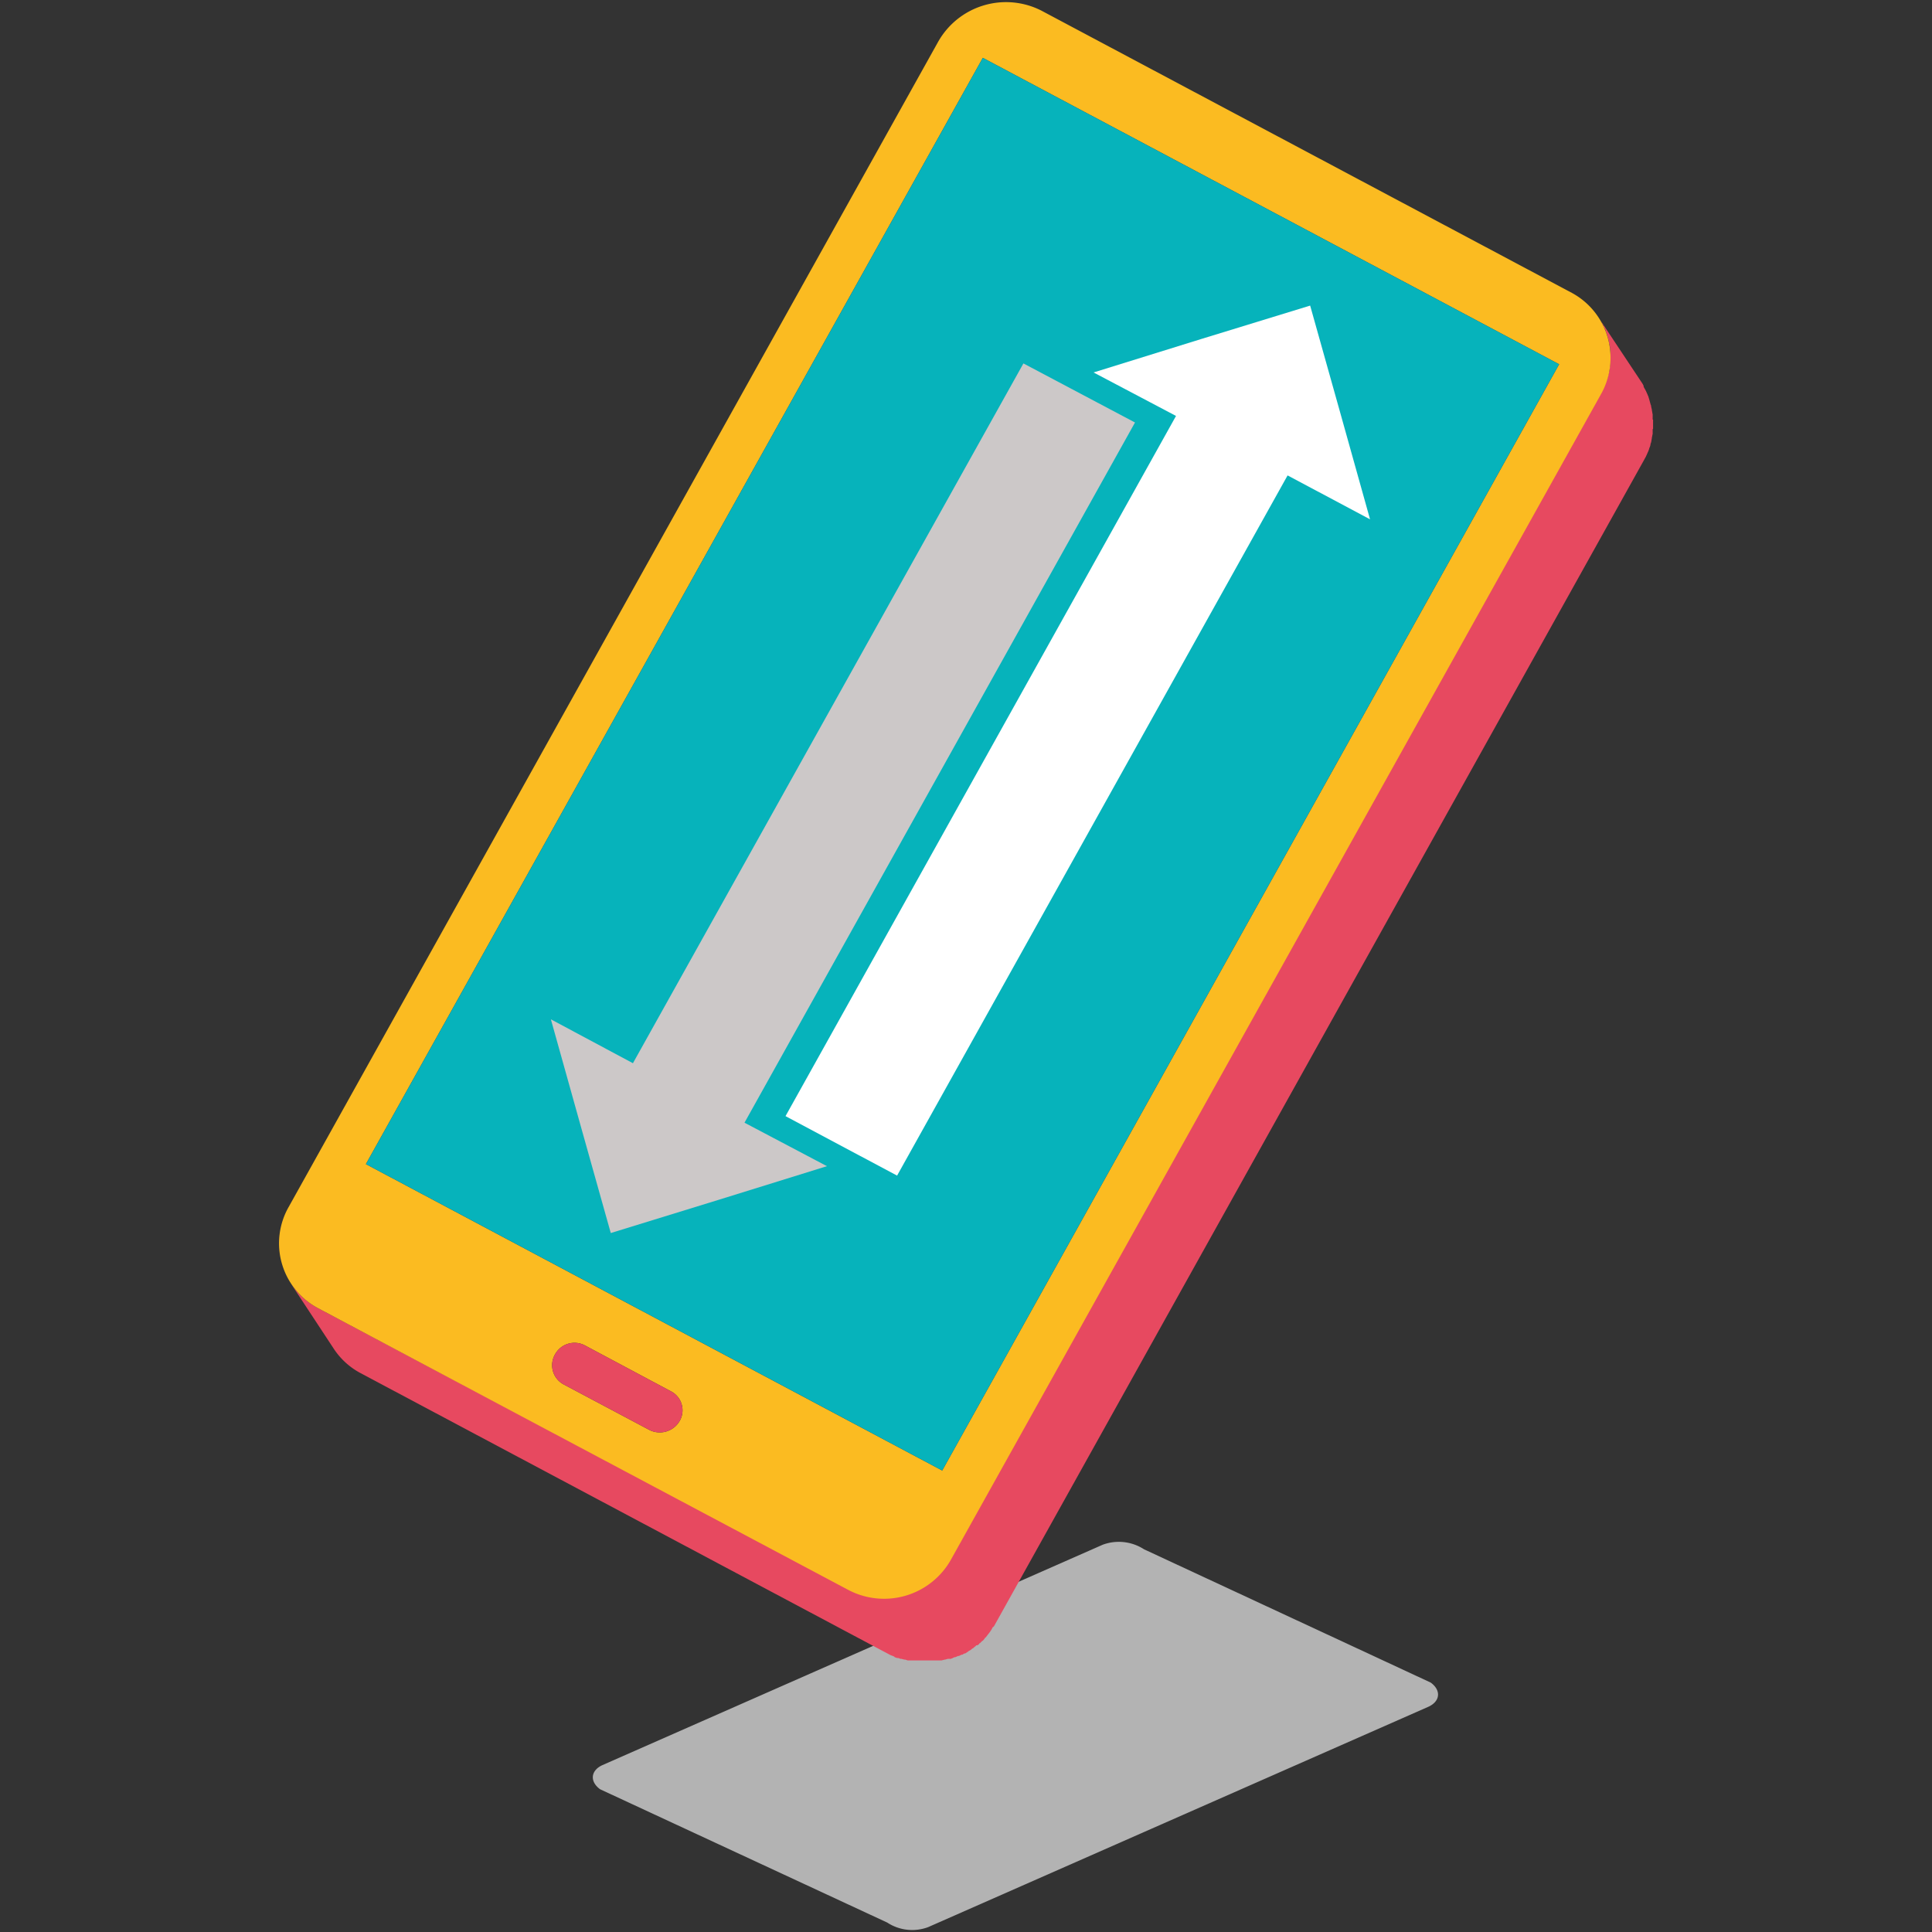
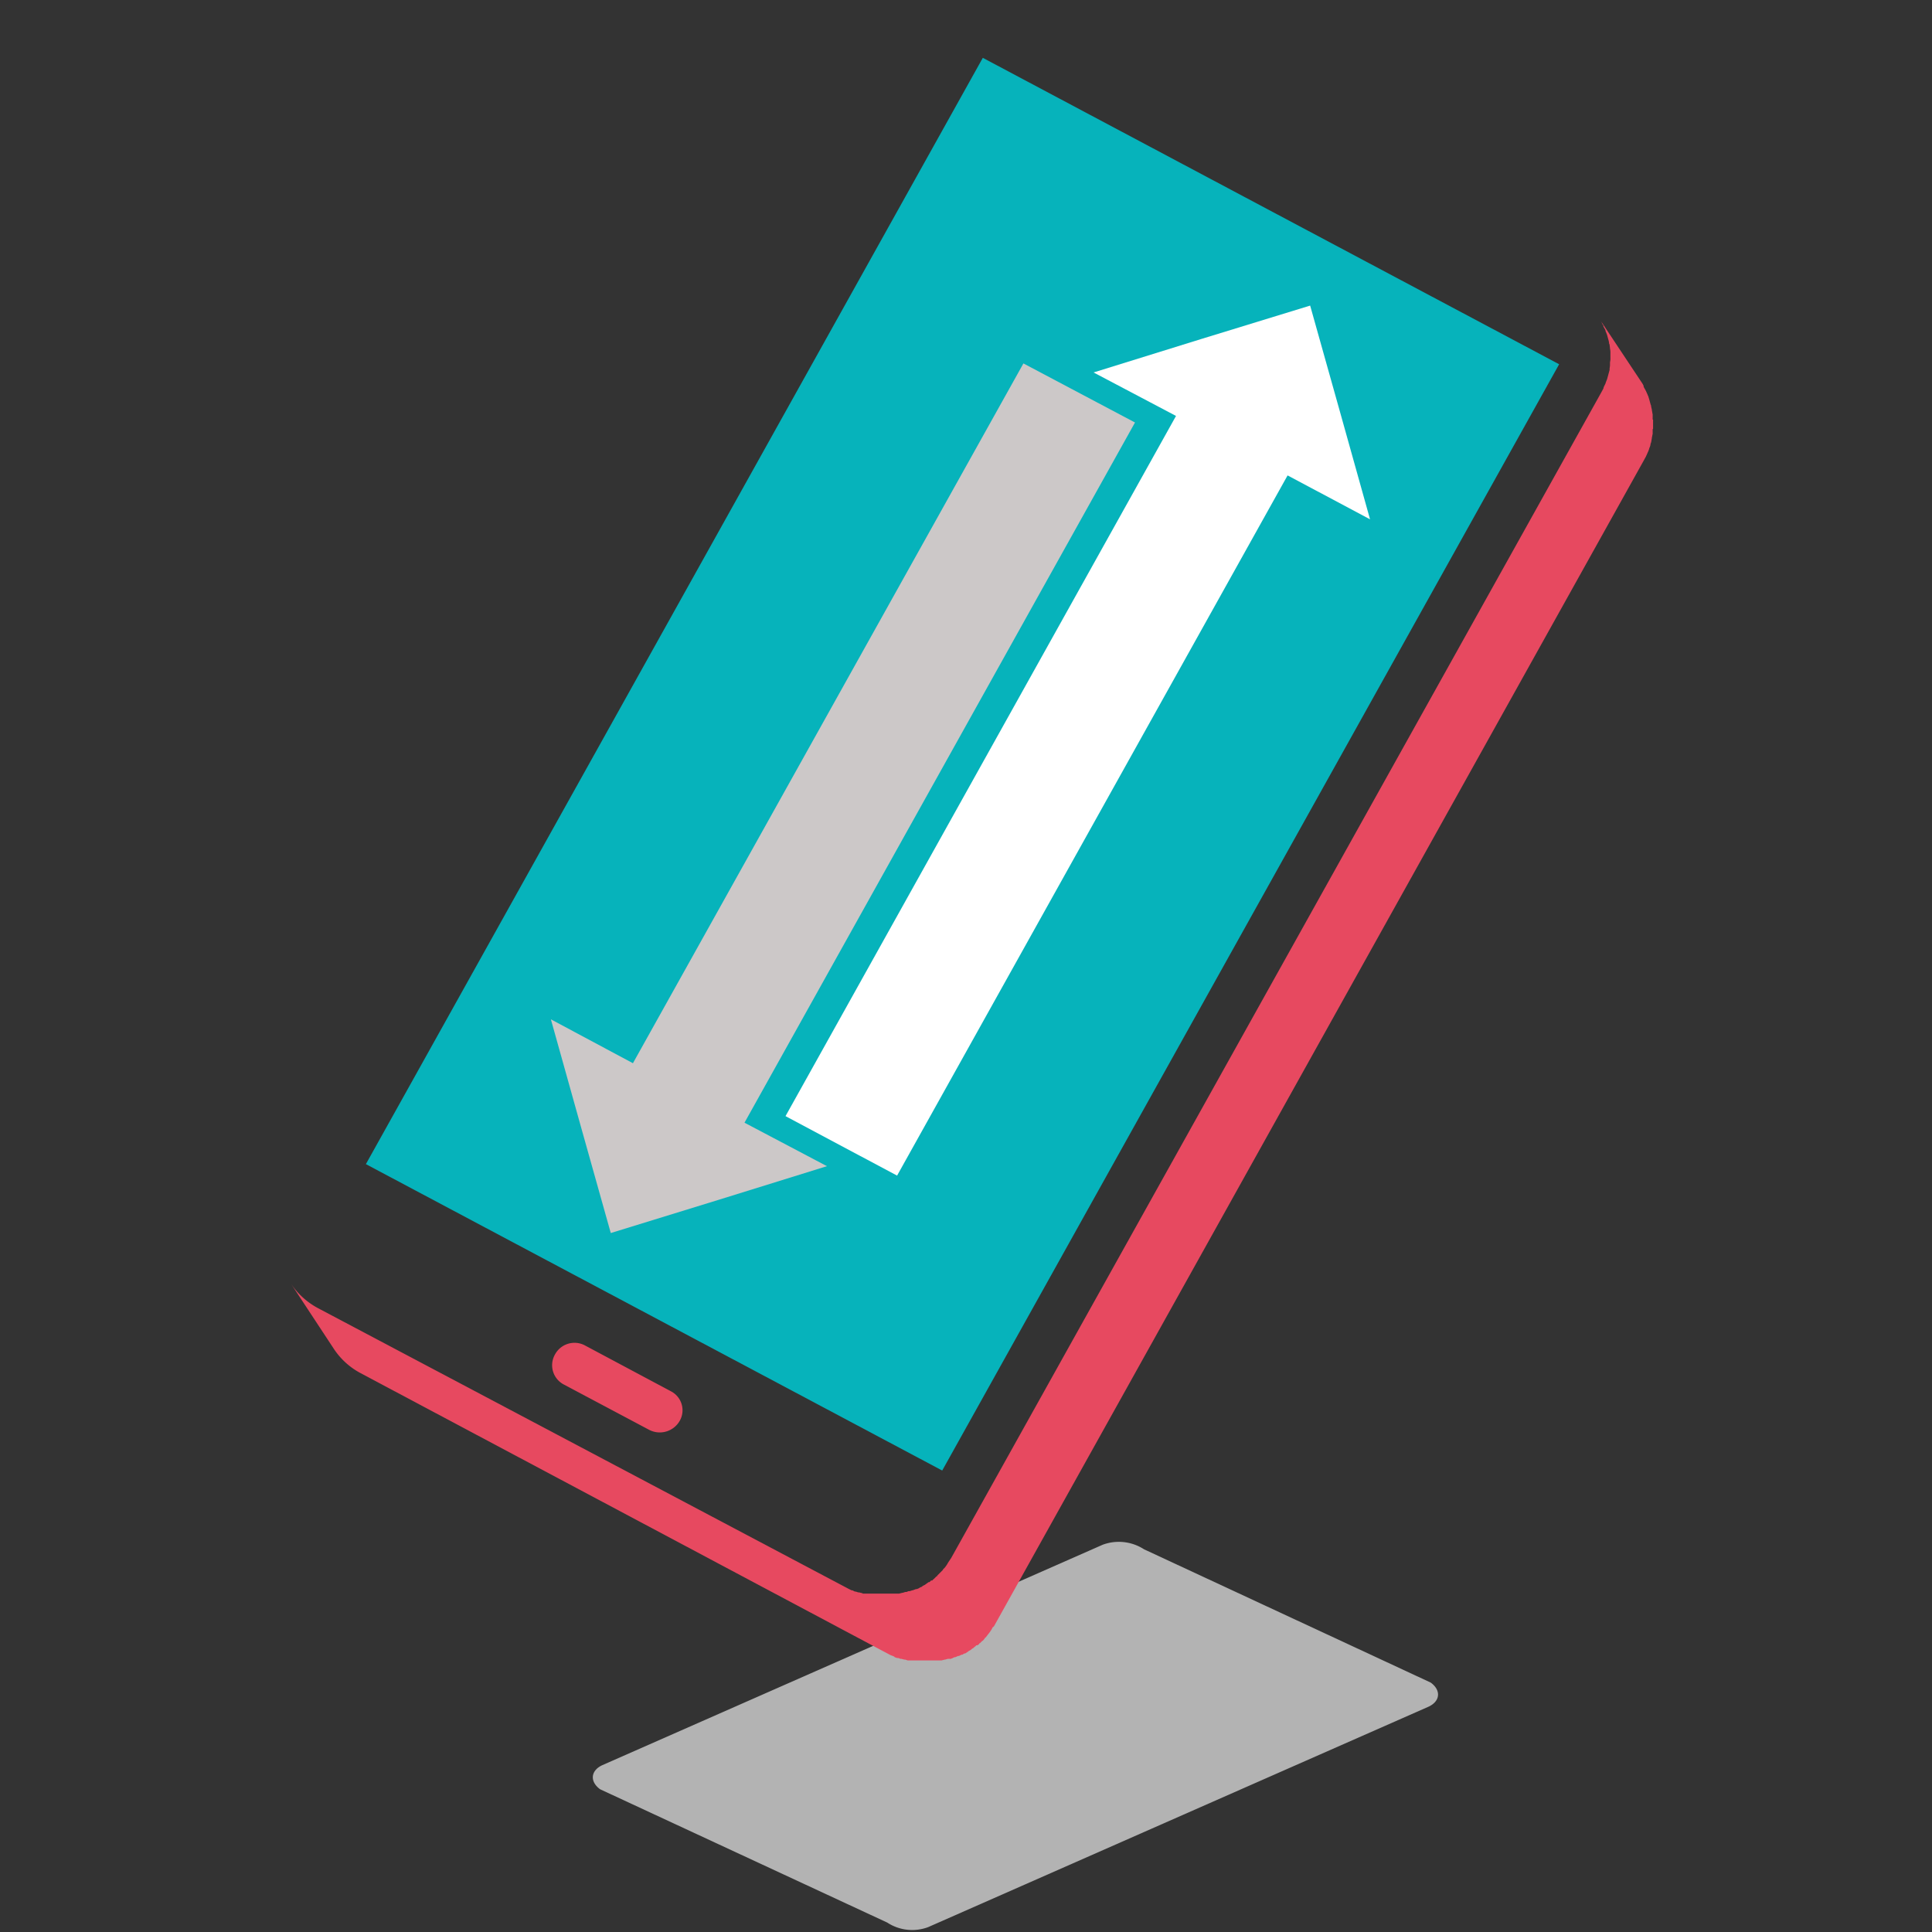
<svg xmlns="http://www.w3.org/2000/svg" id="Layer_1" data-name="Layer 1" viewBox="0 0 471 471">
  <rect x="0" y="0" width="471" height="471" fill="#333333" stroke="none" />
  <path d="M226.3,469.8a11.1,11.1,0,0,1-10-1.1l-70-32.5c-2.6-1.9-2.3-4.6.6-5.9l121.9-53.7a11.3,11.3,0,0,1,10.1,1.1l69.9,32.5c2.6,1.9,2.3,4.6-.6,5.9Z" fill="#b3b3b3" />
  <path d="M403,103.4v-1.1h-.1V101c-.1-.3-.1-.7-.2-1v-.2a4.4,4.4,0,0,1-.2-1,.3.3,0,0,1-.1-.2l-.3-1.1h0l-.3-1c-.1-.1-.1-.1-.1-.2l-.4-.9c0-.1-.1-.1-.1-.2l-.5-.9v-.2a4.1,4.1,0,0,0-.5-.9L389.7,77.4l.6.9a.1.1,0,0,0,.1.1,3.1,3.1,0,0,0,.5,1v.2l.5.9v.2a10.4,10.4,0,0,1,.4,1h0l.3,1.1h0a4.3,4.3,0,0,1,.2,1.1h.1c0,.4.1.7.1,1.1h0a4.1,4.1,0,0,1,.1,1.1h0v1.1h0a3.7,3.7,0,0,1-.1,1.1V89c0,.3-.1.7-.1,1v.2l-.3,1.1h0l-.3,1.1h0c-.1.3-.3.7-.4,1.1h0l-.4.8c0,.1-.1.2-.1.4l-.6,1.1-158.4,284-.2.3-.6.9c0,.1-.1.1-.1.2a8.6,8.6,0,0,1-.7,1l-.4.4c0,.1-.1.2-.2.3s-.3.3-.5.5,0,.1-.1.1l-.6.6a.2.2,0,0,1-.2.2l-.4.4-.2.2c-.1.1-.3.2-.4.4H227l-.4.4h-.2l-.7.5a.1.1,0,0,0-.1.1l-.6.3c-.1.1-.2.1-.2.2l-.5.2-.3.2-.5.2h-.2l-.8.3h-.1l-.6.2h-.3l-.5.2h-.3l-.6.2H220l-.8.2h-8.9c0-.1,0-.1-.1-.1l-.8-.2h-.2l-.6-.2h-.2l-.6-.3h-.2l-.8-.4L77.5,318.9a18.3,18.3,0,0,1-6.6-6l10.4,15.8a17.9,17.9,0,0,0,6.5,6l129.3,68.8.8.3c.1.1.2.1.2.2l.6.2h.3l.5.2h.2l.8.2h.2l.6.2h8.2l.8-.2h.1l.7-.2h.8c0-.1.1-.1.2-.1l.6-.3h.2l.7-.3h.2l.6-.3h.2l.5-.3h.2l.6-.4c.1,0,.1,0,.1-.1l.7-.4.2-.2.5-.3c0-.1.1-.1.2-.2s.3-.2.4-.4h.3l.4-.3a.2.2,0,0,1,.2-.2l.6-.6h.1l.5-.6a.2.2,0,0,1,.2-.2l.3-.4h0l.7-.9.2-.3a4.1,4.1,0,0,0,.5-.9h.1c.1-.1.1-.2.2-.2l158.3-284,.6-1.1c.1-.1.1-.3.2-.4l.3-.7h0a4.9,4.9,0,0,0,.4-1.1h0a2.6,2.6,0,0,0,.3-1.1c.1-.1.1-.1.1-.2h0c.1-.3.1-.6.2-1v-.2c.1-.3.1-.6.2-.9v-1.2a.1.1,0,0,0,.1-.1Z" fill="#e74960" />
-   <path d="M383.2,71.4a18,18,0,0,1,7.1,24.7l-158.4,284a18.7,18.7,0,0,1-25.1,7.5L77.5,318.9a17.9,17.9,0,0,1-7.1-24.7l158.3-284a19,19,0,0,1,25.2-7.6ZM229.7,358.5,380.1,88.8,239.6,14.1,89.2,283.8l140.5,74.7m-71.4-9.9a5.6,5.6,0,0,0,7.4-2.2,5.2,5.2,0,0,0-2.1-7.2l-21-11.2a5.4,5.4,0,0,0-7.3,2.2,5.3,5.3,0,0,0,2.1,7.3l20.9,11.1" fill="#fbbb21" />
  <polyline points="229.7 358.5 380.1 88.8 239.6 14.1 89.2 283.8 229.7 358.5" fill="#06b3bb" />
  <polygon points="181.5 273.7 201.6 284.3 175.2 292.5 148.9 300.6 141.6 274.6 134.3 248.5 154.3 259.2 249.5 88.6 276.7 103 181.5 273.7" fill="#ccc8c8" />
  <polygon points="319.4 74.5 326.7 100.5 334 126.6 313.9 115.9 218.7 286.6 191.5 272.1 286.7 101.4 266.6 90.8 293 82.6 319.4 74.5" fill="#fff" />
  <path d="M158.3,348.6a5.6,5.6,0,0,0,7.4-2.2,5.2,5.2,0,0,0-2.1-7.2l-21-11.2a5.4,5.4,0,0,0-7.3,2.2,5.3,5.3,0,0,0,2.1,7.3l20.9,11.1" fill="#e74960" />
</svg>